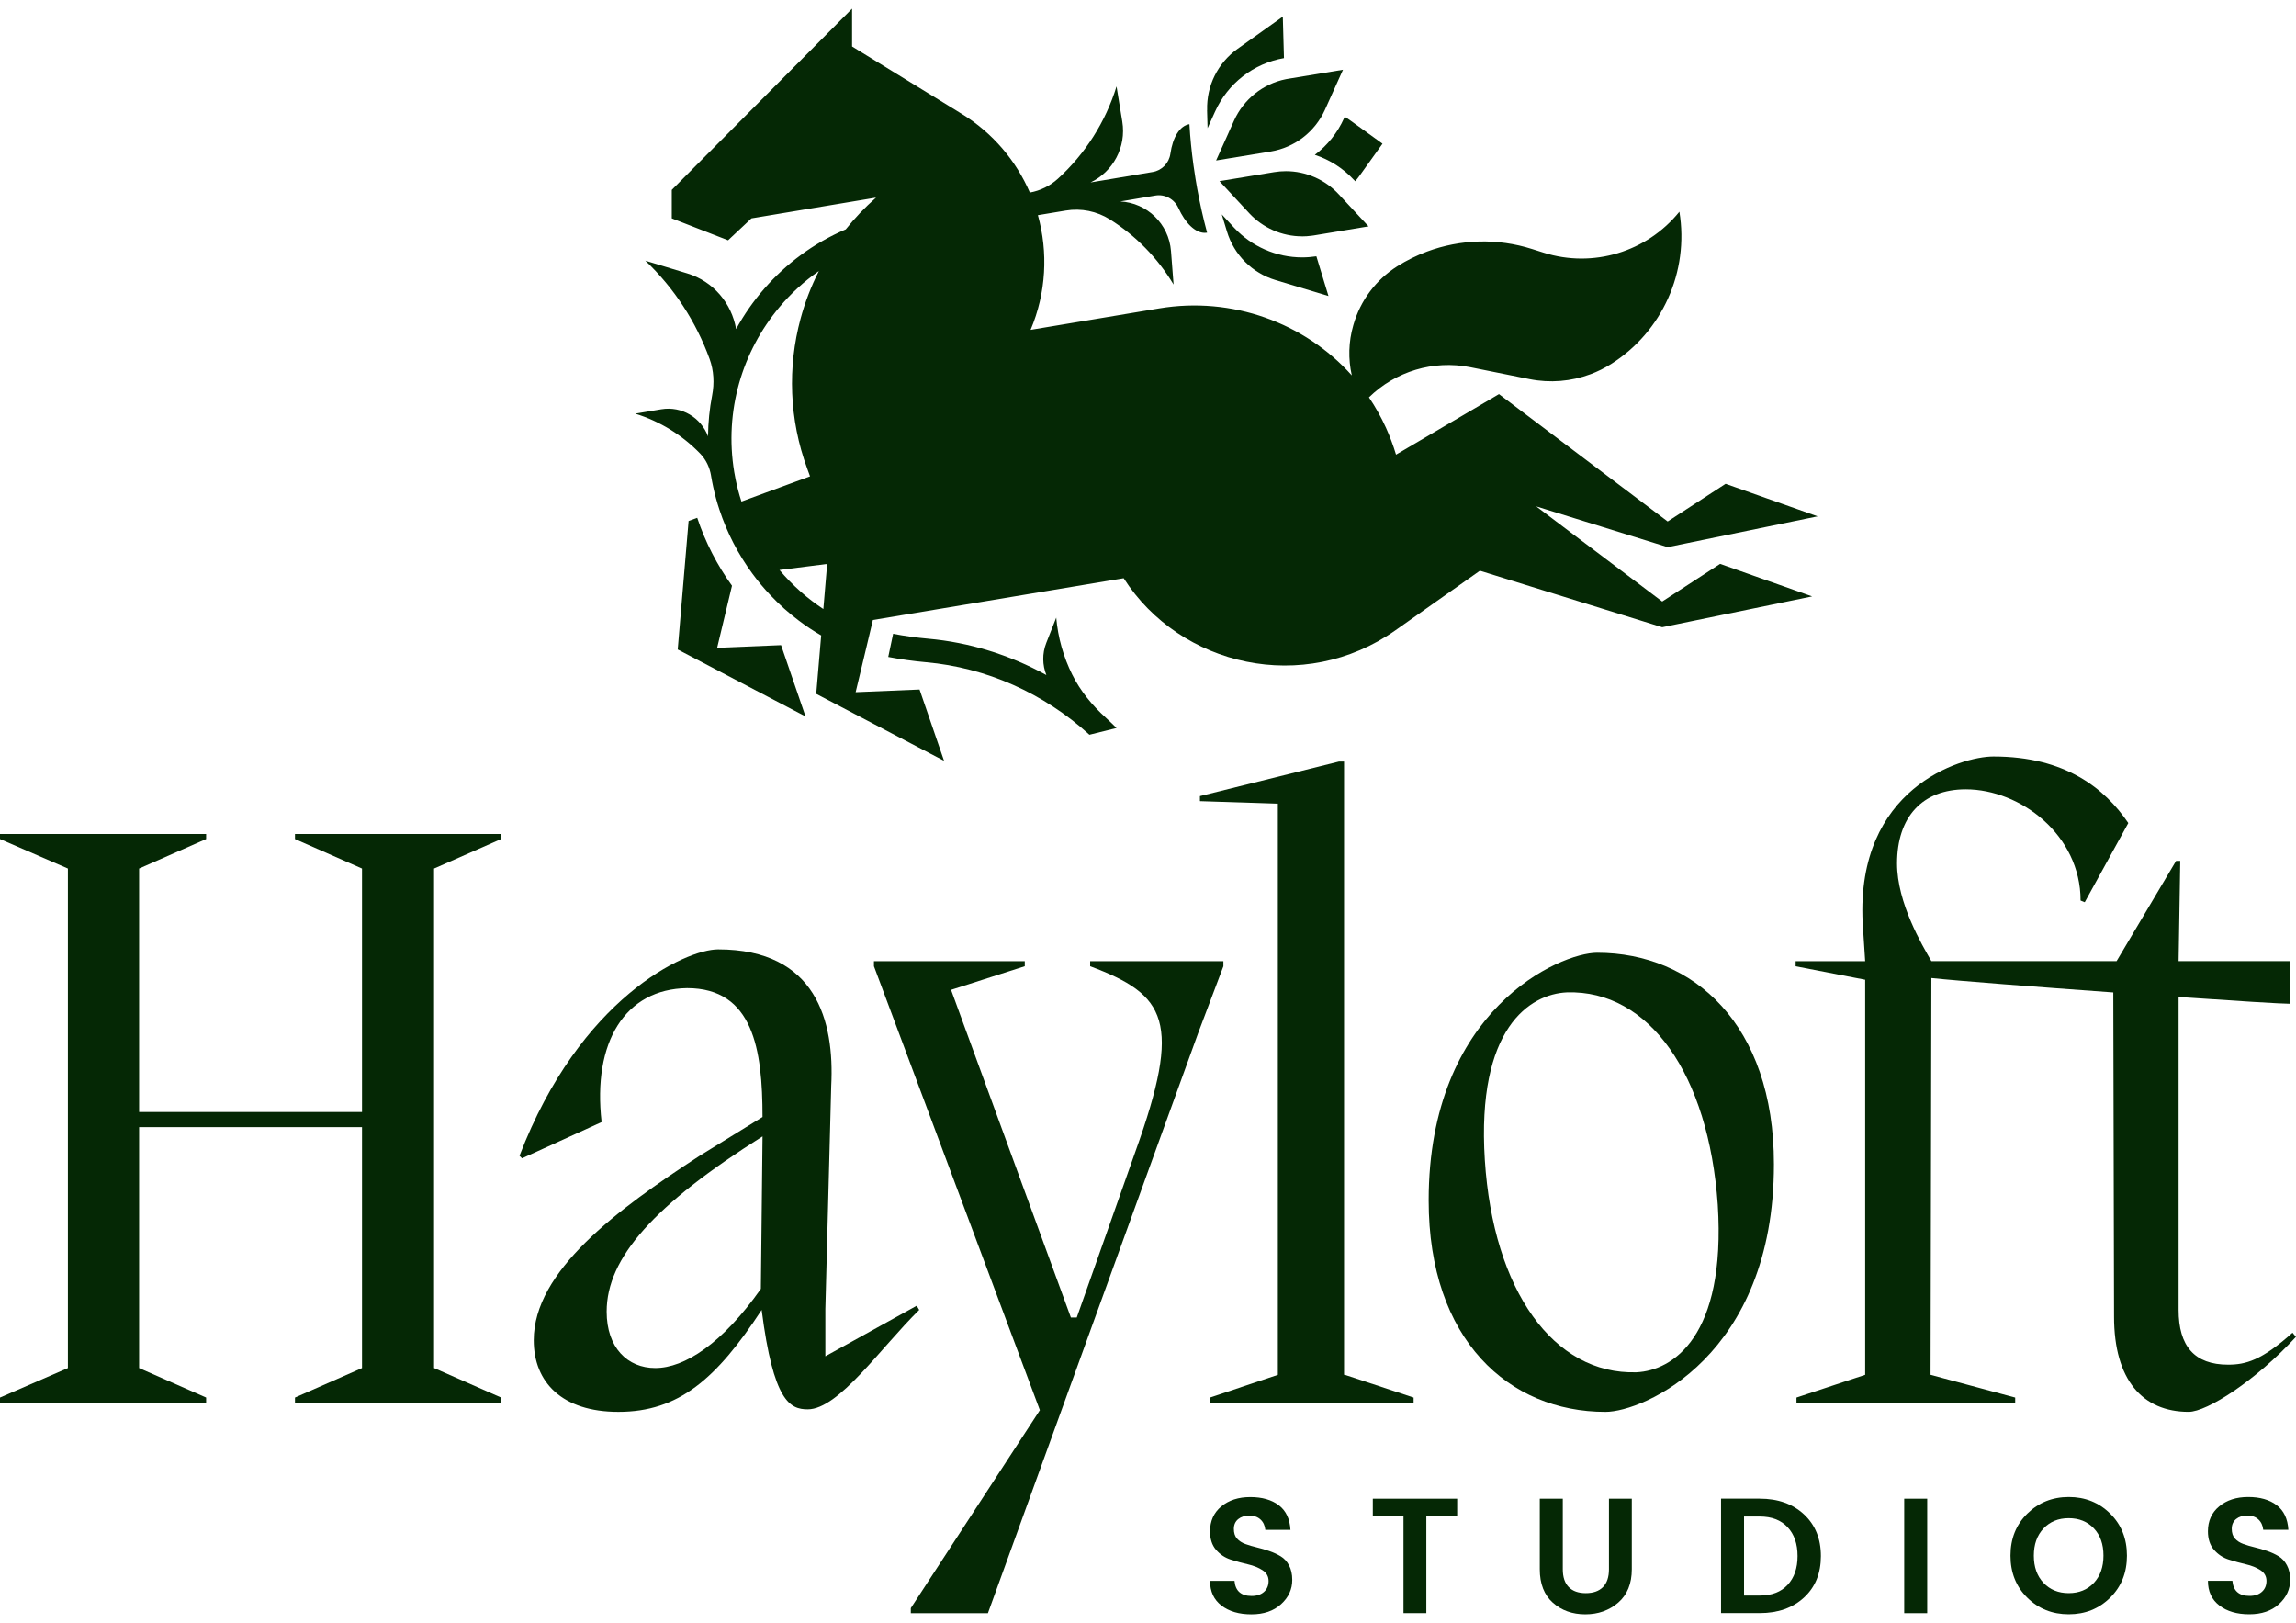
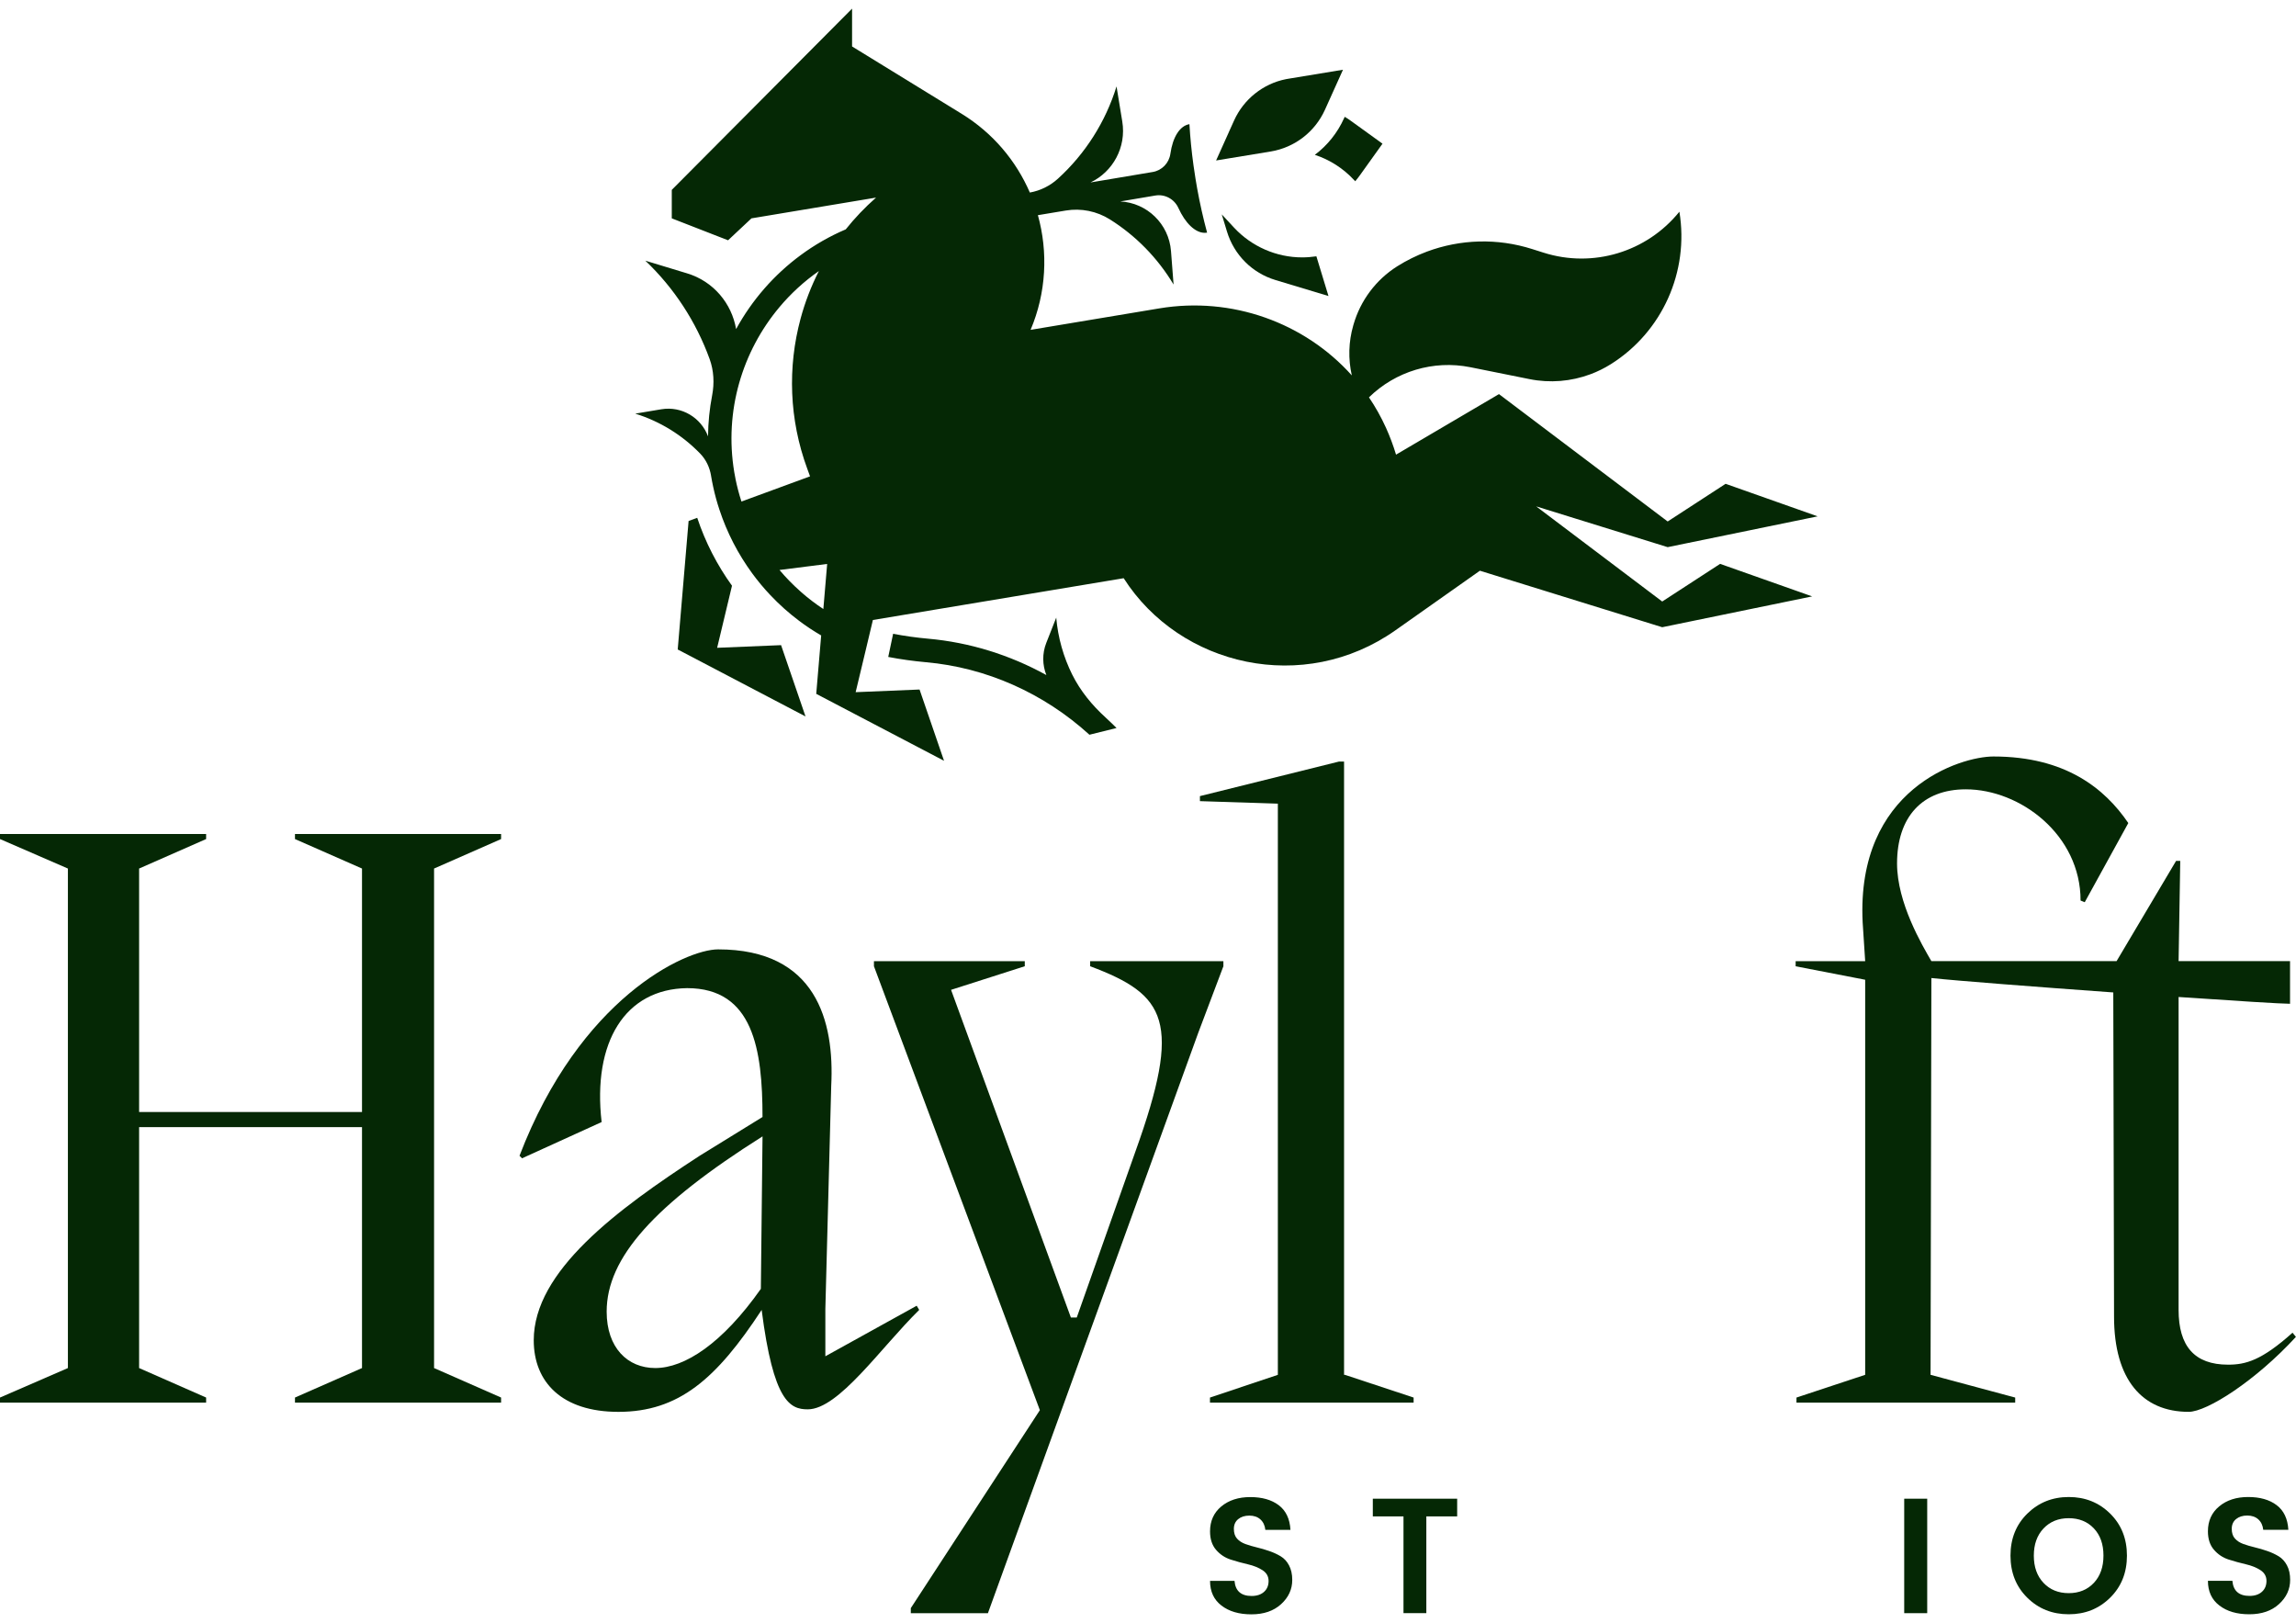
<svg xmlns="http://www.w3.org/2000/svg" width="133" height="94" viewBox="0 0 133 94" fill="none">
  <g clip-path="url(#clip0_1013_4289)">
    <path d="M72.371 87.784C72.107 87.784 71.891 87.853 71.725 87.988C71.559 88.124 71.474 88.313 71.474 88.553C71.474 88.792 71.535 88.982 71.658 89.117C71.78 89.253 71.943 89.359 72.144 89.431C72.346 89.504 72.567 89.569 72.805 89.626C73.046 89.684 73.284 89.752 73.524 89.836C73.764 89.918 73.984 90.02 74.185 90.14C74.387 90.261 74.549 90.436 74.671 90.668C74.793 90.9 74.856 91.178 74.856 91.509C74.856 92.053 74.64 92.522 74.209 92.914C73.777 93.308 73.204 93.503 72.49 93.503C71.775 93.503 71.197 93.334 70.755 92.994C70.314 92.656 70.094 92.179 70.094 91.564H71.511C71.56 92.147 71.891 92.439 72.502 92.439C72.805 92.439 73.044 92.359 73.221 92.201C73.397 92.043 73.485 91.832 73.485 91.57C73.485 91.308 73.369 91.1 73.136 90.948C72.903 90.796 72.621 90.683 72.29 90.606C71.959 90.53 71.627 90.439 71.293 90.332C70.958 90.224 70.676 90.036 70.443 89.767C70.21 89.498 70.094 89.141 70.094 88.698C70.094 88.096 70.312 87.615 70.746 87.253C71.18 86.893 71.74 86.711 72.423 86.711C73.107 86.711 73.657 86.867 74.073 87.181C74.488 87.495 74.716 87.97 74.752 88.61H73.297C73.271 88.358 73.177 88.156 73.014 88.007C72.85 87.858 72.635 87.784 72.371 87.784Z" fill="#052805" />
    <path d="M79.523 87.83V86.805H84.409V87.83H82.623V93.433H81.3V87.83H79.523Z" fill="#052805" />
-     <path d="M89.195 90.889V86.805H90.527V90.889C90.527 91.346 90.642 91.69 90.873 91.926C91.102 92.159 91.432 92.276 91.861 92.276C92.289 92.276 92.62 92.159 92.853 91.926C93.086 91.692 93.202 91.346 93.202 90.889V86.805H94.525V90.889C94.525 91.725 94.262 92.369 93.74 92.822C93.217 93.275 92.579 93.502 91.831 93.502C91.083 93.502 90.455 93.277 89.951 92.828C89.447 92.379 89.195 91.733 89.195 90.889Z" fill="#052805" />
-     <path d="M101.934 86.803C102.993 86.803 103.848 87.107 104.5 87.714C105.152 88.321 105.479 89.127 105.479 90.126C105.479 91.125 105.154 91.927 104.5 92.529C103.848 93.13 102.993 93.431 101.934 93.431H99.695V86.801H101.934V86.803ZM101.027 92.415H101.934C102.627 92.415 103.166 92.209 103.55 91.797C103.935 91.385 104.127 90.828 104.127 90.126C104.127 89.424 103.935 88.865 103.55 88.455C103.166 88.043 102.627 87.837 101.934 87.837H101.027V92.415Z" fill="#052805" />
    <path d="M110.305 93.435V86.805H111.637V93.435H110.305Z" fill="#052805" />
    <path d="M119.834 93.499C118.883 93.499 118.083 93.18 117.434 92.539C116.786 91.9 116.461 91.087 116.461 90.103C116.461 89.119 116.786 88.306 117.438 87.667C118.09 87.028 118.89 86.707 119.838 86.707C120.785 86.707 121.583 87.026 122.234 87.667C122.882 88.306 123.207 89.119 123.207 90.103C123.207 91.087 122.882 91.9 122.234 92.539C121.585 93.18 120.785 93.499 119.834 93.499ZM121.29 91.681C121.661 91.286 121.847 90.758 121.847 90.099C121.847 89.44 121.661 88.915 121.29 88.523C120.918 88.131 120.432 87.934 119.834 87.934C119.235 87.934 118.75 88.133 118.375 88.528C118 88.924 117.813 89.449 117.813 90.105C117.813 90.76 118 91.286 118.375 91.681C118.75 92.077 119.235 92.275 119.834 92.275C120.432 92.275 120.918 92.077 121.29 91.681Z" fill="#052805" />
    <path d="M130.176 87.78C129.912 87.78 129.696 87.849 129.53 87.984C129.363 88.12 129.278 88.309 129.278 88.549C129.278 88.788 129.339 88.978 129.463 89.113C129.585 89.249 129.748 89.355 129.949 89.427C130.15 89.5 130.37 89.564 130.61 89.622C130.85 89.68 131.089 89.748 131.329 89.832C131.569 89.914 131.789 90.016 131.99 90.136C132.191 90.257 132.354 90.432 132.476 90.664C132.6 90.896 132.661 91.174 132.661 91.505C132.661 92.049 132.444 92.519 132.014 92.91C131.582 93.304 131.009 93.499 130.294 93.499C129.579 93.499 129.001 93.33 128.56 92.99C128.118 92.652 127.898 92.175 127.898 91.561H129.315C129.365 92.144 129.696 92.435 130.307 92.435C130.61 92.435 130.848 92.355 131.026 92.197C131.201 92.04 131.29 91.828 131.29 91.566C131.29 91.304 131.174 91.096 130.941 90.944C130.708 90.792 130.425 90.679 130.095 90.603C129.764 90.526 129.432 90.435 129.097 90.328C128.763 90.22 128.48 90.032 128.248 89.763C128.015 89.494 127.898 89.138 127.898 88.694C127.898 88.092 128.116 87.611 128.551 87.249C128.985 86.889 129.544 86.707 130.228 86.707C130.911 86.707 131.462 86.863 131.877 87.177C132.293 87.491 132.52 87.966 132.557 88.606H131.102C131.076 88.354 130.981 88.152 130.819 88.003C130.654 87.855 130.44 87.78 130.176 87.78Z" fill="#052805" />
    <path d="M17.087 48.598L20.97 50.306V64.406H8.058V50.306L11.94 48.598V48.305H0V48.598L3.933 50.306V79.238L0 80.946V81.239H11.94V80.946L8.058 79.238V65.284H20.97V79.238L17.087 80.946V81.239H29.027V80.946L25.144 79.238V50.306L29.027 48.598V48.305H17.087V48.598Z" fill="#052805" />
    <path d="M53.247 75.871L53.101 75.628L47.81 78.556V75.823L48.15 62.892C48.344 59.136 47.277 54.988 41.598 54.988C39.705 54.988 33.589 57.818 30.094 66.942L30.24 67.089L34.85 64.99C34.316 60.356 36.21 57.281 39.801 57.233C43.636 57.233 44.17 60.794 44.17 64.697L40.529 66.942C35.724 70.065 30.918 73.626 30.918 77.627C30.918 80.067 32.567 81.775 35.82 81.775C39.315 81.775 41.498 79.872 44.12 75.871C44.8 81.189 45.769 81.629 46.789 81.629C48.584 81.629 51.012 78.067 53.245 75.871H53.247ZM44.074 74.651C41.84 77.822 39.657 79.237 37.957 79.237C36.356 79.237 35.142 78.066 35.142 75.968C35.142 72.844 37.909 69.772 44.171 65.819L44.074 74.649V74.651Z" fill="#052805" />
    <path d="M70.867 55.672H63.149V55.965C67.566 57.623 68.49 59.136 65.77 66.699L62.373 76.311H62.033L55.092 57.332L59.362 55.965V55.672H50.625V55.965L60.236 81.677L52.76 93.143V93.436H57.227L69.411 59.82L70.867 55.965V55.672Z" fill="#052805" />
    <path d="M77.857 79.63V44.109H77.565L69.508 46.111V46.402L74.022 46.549V79.63L70.09 80.947V81.24H81.886V80.947L77.905 79.63H77.857Z" fill="#052805" />
-     <path d="M92.515 55.184C90.379 55.184 82.758 58.453 82.758 69.529C82.758 77.628 87.418 81.776 93.001 81.776C95.186 81.776 102.758 78.556 102.758 67.431C102.758 59.331 98.097 55.184 92.515 55.184ZM94.796 79.483C89.992 79.629 86.497 74.75 86.011 67.187C85.525 59.526 88.632 57.575 90.767 57.478C95.524 57.332 98.971 62.211 99.505 69.774C99.99 77.435 96.883 79.386 94.796 79.483Z" fill="#052805" />
    <path d="M132.801 77.189C131.005 78.799 130.084 79.042 129.064 79.042C127.121 79.042 126.199 77.969 126.199 75.871V57.746C129.498 57.972 132.173 58.139 132.655 58.139V55.67H126.199L126.295 49.864H126.053L122.606 55.67H111.879C111.345 54.743 109.89 52.303 109.89 50.011C109.89 47.328 111.345 45.718 113.871 45.718C117.026 45.718 120.521 48.352 120.521 52.159L120.763 52.257L123.286 47.671C121.926 45.671 119.645 43.816 115.47 43.816C113.577 43.816 107.509 45.671 107.898 53.429L108.044 55.673H104.016V55.967L108.044 56.747V79.629L104.064 80.947V81.241H116.734V80.947L111.831 79.629L111.879 56.648C113.414 56.812 117.958 57.161 122.416 57.482L122.46 76.261C122.46 79.921 124.11 81.774 126.781 81.774C127.848 81.774 130.664 79.969 132.995 77.433L132.799 77.189H132.801Z" fill="#052805" />
    <path d="M41.541 37.523L42.402 33.925C41.541 32.731 40.858 31.405 40.388 29.992L39.888 30.176L39.258 37.618L46.661 41.496L45.245 37.367L41.541 37.521V37.523Z" fill="#052805" />
    <path d="M96.287 34.84L88.986 29.329L96.603 31.691L105.29 29.907L99.959 28.022L96.603 30.204L86.831 22.827L80.868 26.333C80.707 25.798 80.511 25.276 80.284 24.773C80.002 24.151 79.671 23.564 79.3 23.015C80.837 21.511 83.029 20.84 85.172 21.269L88.597 21.958C89.786 22.198 91.009 22.094 92.13 21.676C92.544 21.522 92.941 21.325 93.322 21.086C94.805 20.152 95.938 18.813 96.628 17.276C97.319 15.738 97.567 13.998 97.282 12.262C95.394 14.6 92.275 15.541 89.417 14.635L88.75 14.424C86.74 13.785 84.596 13.85 82.654 14.574C82.058 14.797 81.483 15.081 80.934 15.426C79.708 16.201 78.806 17.402 78.402 18.807L78.389 18.854C78.117 19.795 78.091 20.788 78.306 21.743C75.564 18.683 71.358 17.162 67.154 17.862L59.699 19.105C60.609 16.954 60.72 14.611 60.122 12.463L61.74 12.194C62.625 12.047 63.534 12.231 64.293 12.708C65.795 13.651 67.06 14.942 67.982 16.481L67.832 14.543C67.71 12.959 66.432 11.746 64.895 11.668L66.925 11.325C67.481 11.232 68.026 11.531 68.261 12.047C68.658 12.92 69.23 13.486 69.79 13.486C69.834 13.486 69.879 13.482 69.923 13.475C69.696 12.632 69.504 11.778 69.349 10.92C69.315 10.732 69.282 10.545 69.253 10.359C69.21 10.096 69.169 9.832 69.134 9.568C69.025 8.779 68.946 7.986 68.9 7.192C68.331 7.285 67.93 7.962 67.797 8.904C67.721 9.444 67.307 9.873 66.772 9.962L63.17 10.567C64.465 9.953 65.255 8.53 65.01 7.039L64.677 5.004C64.04 7.067 62.863 8.911 61.282 10.35C60.825 10.766 60.262 11.044 59.656 11.152C58.864 9.323 57.528 7.712 55.707 6.592L49.358 2.691V0.5L38.914 10.998V12.647L42.174 13.917L43.53 12.647L50.747 11.445C50.101 12.012 49.517 12.626 48.992 13.284C48.056 13.683 47.182 14.186 46.38 14.778C44.832 15.918 43.558 17.385 42.64 19.06C42.388 17.582 41.334 16.297 39.808 15.835L37.382 15.098C39.056 16.689 40.325 18.642 41.106 20.794C41.35 21.466 41.387 22.196 41.252 22.898C41.103 23.672 41.02 24.467 41.014 25.273C40.609 24.188 39.488 23.509 38.31 23.705L36.797 23.958C38.23 24.402 39.522 25.202 40.56 26.273C40.9 26.624 41.112 27.077 41.191 27.56C41.191 27.562 41.191 27.564 41.191 27.567C41.227 27.779 41.267 27.991 41.313 28.199C41.409 28.648 41.531 29.09 41.675 29.524C42.113 30.854 42.758 32.098 43.578 33.216C43.898 33.652 44.245 34.07 44.618 34.463C45.126 35.002 45.678 35.498 46.273 35.945C46.685 36.257 47.117 36.543 47.568 36.805L47.282 40.188L54.685 44.065L53.267 39.937L49.565 40.091L50.125 37.754L50.354 36.792L50.564 35.91L65.091 33.49C68.362 38.609 75.528 40.253 80.84 36.502L85.726 33.056L96.287 36.329L104.972 34.543L99.641 32.659L96.287 34.84ZM42.603 27.72C42.577 27.593 42.555 27.467 42.532 27.339C41.945 23.795 43.004 20.35 45.145 17.796C45.809 17.003 46.578 16.297 47.435 15.699C46.986 16.581 46.63 17.508 46.373 18.462C45.619 21.26 45.71 24.288 46.759 27.14L46.923 27.59L42.95 29.049C42.808 28.615 42.693 28.171 42.601 27.72H42.603ZM46.412 34.294C46.391 34.278 46.371 34.259 46.349 34.24C45.92 33.86 45.521 33.45 45.154 33.013L47.915 32.664L47.694 35.275C47.243 34.978 46.814 34.651 46.41 34.296L46.412 34.294Z" fill="#052805" />
    <path d="M62.112 39.077C61.602 38.052 61.284 36.93 61.184 35.773L60.608 37.236C60.362 37.86 60.384 38.523 60.612 39.099C58.495 37.931 56.16 37.205 53.755 36.992C53.079 36.932 52.403 36.837 51.736 36.709L51.453 38.05C52.175 38.189 52.903 38.289 53.636 38.356C57.13 38.664 60.462 40.148 63.107 42.556L64.677 42.166C64.471 41.958 64.256 41.754 64.04 41.555C63.261 40.846 62.584 40.023 62.113 39.077H62.112Z" fill="#052805" />
-     <path d="M69.926 6.383C69.885 4.971 70.544 3.642 71.692 2.825L74.309 0.961L74.376 3.365C72.61 3.674 71.119 4.832 70.38 6.474L69.951 7.422L69.922 6.381L69.926 6.383Z" fill="#052805" />
    <path d="M73.882 16.219C72.536 15.814 71.487 14.765 71.076 13.415L70.773 12.418L71.481 13.181C72.499 14.278 73.938 14.908 75.427 14.908C75.704 14.908 75.981 14.886 76.254 14.845L76.954 17.145L73.88 16.219H73.882Z" fill="#052805" />
    <path d="M78.436 10.427C77.81 9.751 77.03 9.252 76.164 8.968C76.894 8.42 77.474 7.696 77.854 6.855L77.895 6.766C78.017 6.836 78.133 6.912 78.242 6.992L80.084 8.322L78.761 10.171C78.68 10.282 78.595 10.392 78.503 10.498L78.436 10.425V10.427Z" fill="#052805" />
-     <path d="M75.425 13.689C74.269 13.689 73.153 13.2 72.364 12.35L70.641 10.492L73.809 9.97C74.034 9.933 74.261 9.914 74.488 9.914C75.645 9.914 76.762 10.402 77.551 11.255L79.275 13.111L76.11 13.635C76.066 13.642 76.022 13.65 75.977 13.653C75.791 13.678 75.608 13.691 75.425 13.691V13.689Z" fill="#052805" />
    <path d="M71.184 7.649L71.487 6.978C72.045 5.744 73.166 4.849 74.491 4.585C74.535 4.576 74.579 4.568 74.627 4.561L77.795 4.039L76.848 6.141L76.752 6.354C76.172 7.639 74.997 8.543 73.611 8.774L71.142 9.18L70.445 9.295L71.184 7.652V7.649Z" fill="#052805" />
  </g>
  <defs>
    <clipPath id="clip0_1013_4289">
      <rect width="133" height="93" fill="white" transform="translate(0 0.5)" />
    </clipPath>
  </defs>
</svg>